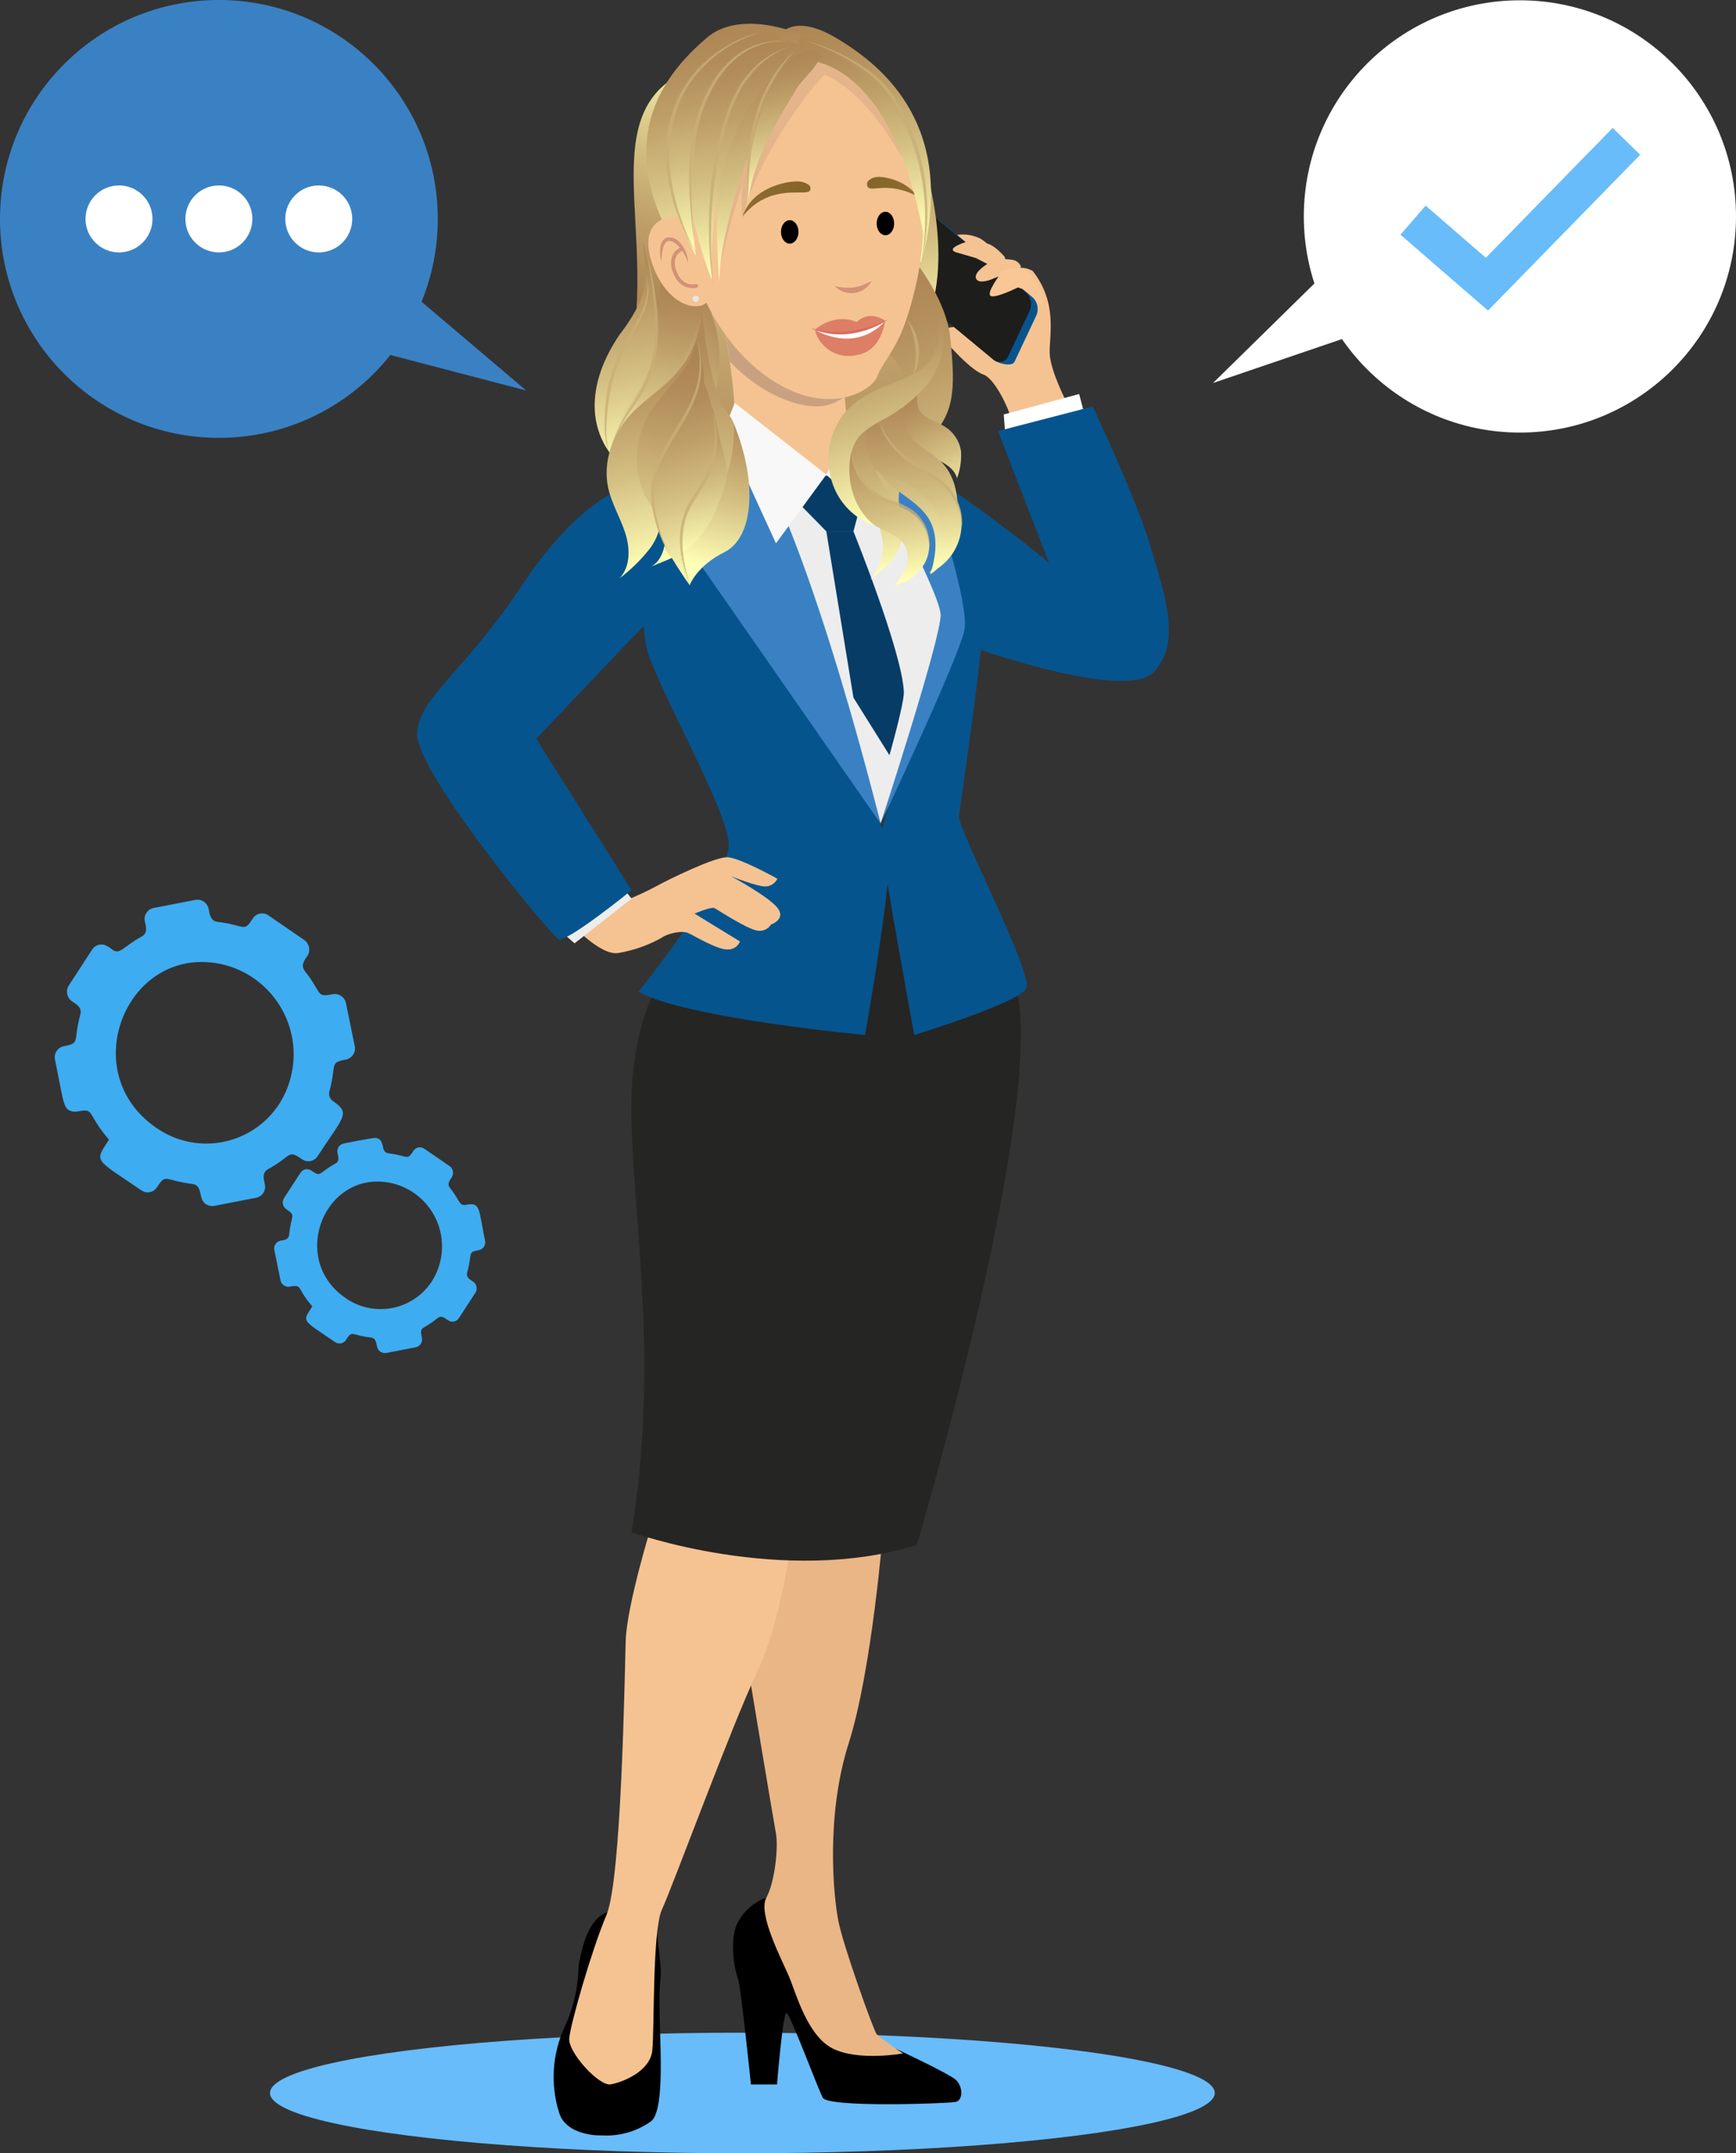
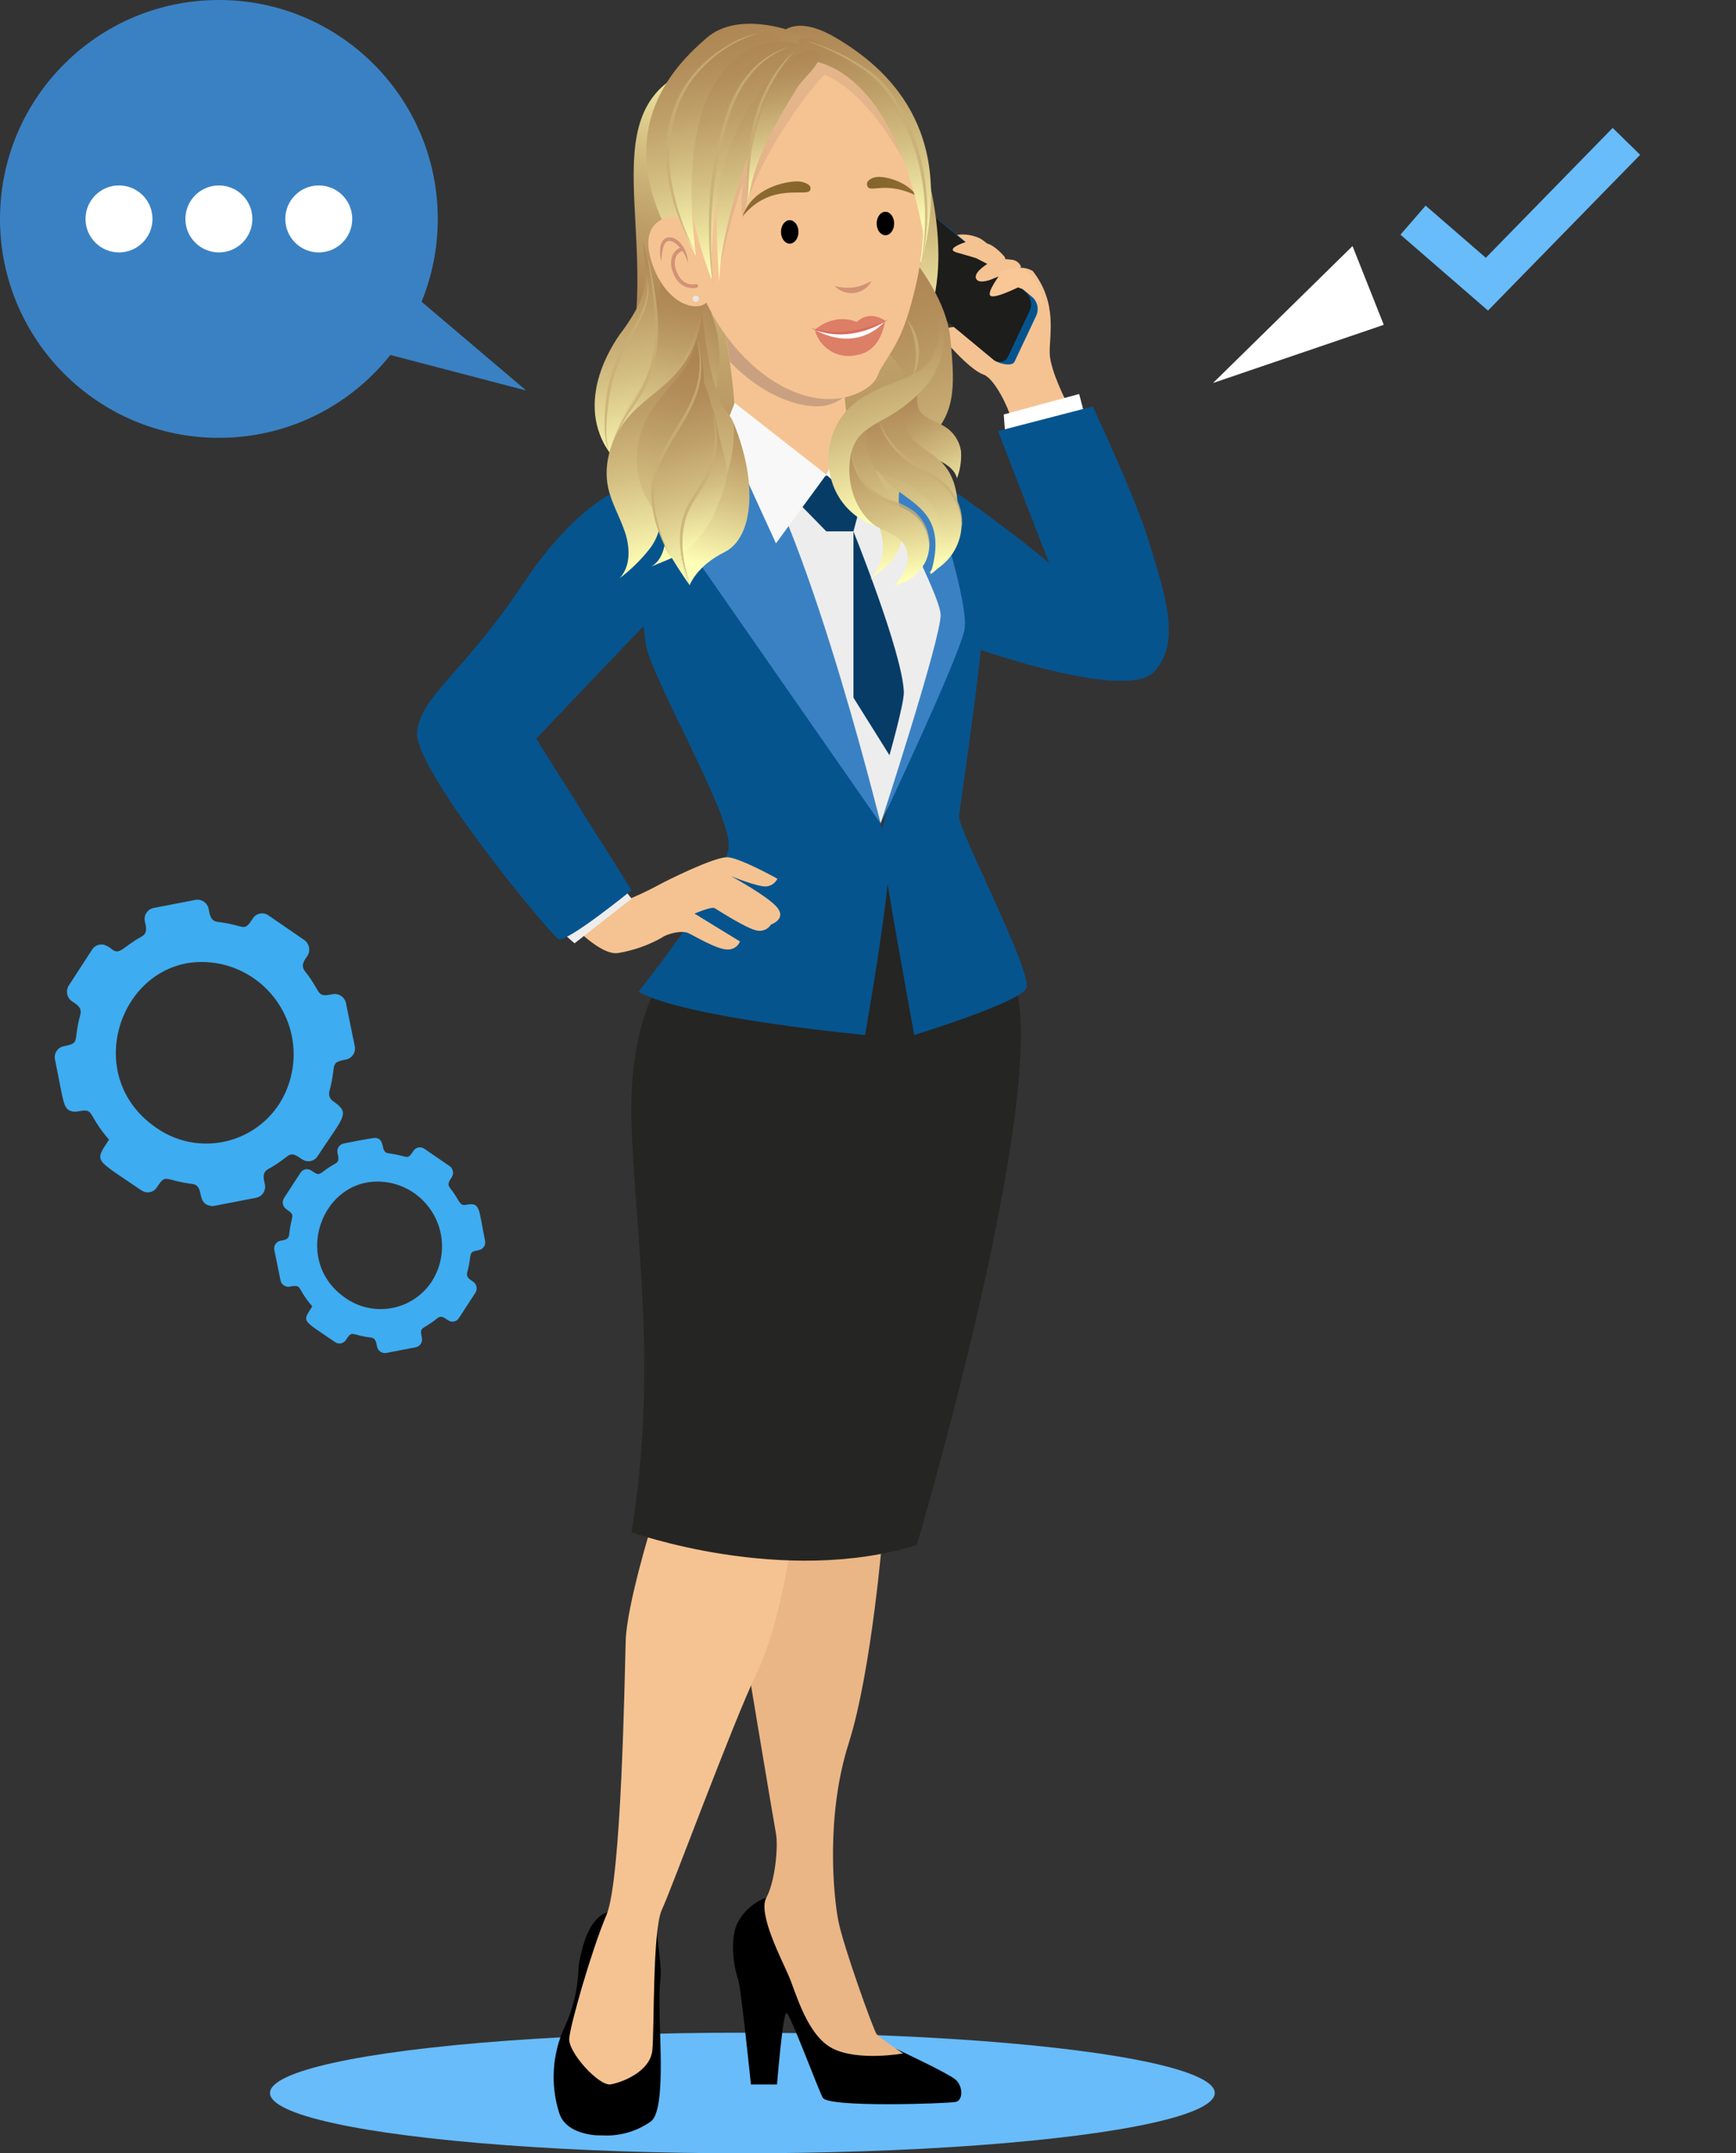
<svg xmlns="http://www.w3.org/2000/svg" version="1.1" id="Layer_5" x="0px" y="0px" viewBox="0 0 341.861 423.965" style="enable-background:new 0 0 341.861 423.965;">
  <rect x="0" y="0" width="341.861" height="423.965" fill="#333333" stroke="none" />
  <style type="text/css">
	.st0{fill:#68BCFA;}
	.st1{fill:#3A81C3;}
	.st2{fill:#FFFFFF;}
	.st3{fill:#3EACF0;}
	.st4{fill:url(#SVGID_1_);}
	.st5{fill:#F5C392;}
	.st6{fill:#EDEDED;}
	.st7{fill:#EAB686;}
	.st8{fill:#252523;}
	.st9{fill:#073C67;}
	.st10{fill:#06548E;}
	.st11{fill:#F8F8F8;}
	.st12{fill:#1D1D1B;}
	.st13{fill:#F9C796;}
	.st14{fill:url(#SVGID_00000025420584574668320930000015444880354655670174_);}
	.st15{fill:url(#SVGID_00000102505483918976570760000005080299033378967222_);}
	.st16{fill:url(#SVGID_00000009579388318831072150000016375027285772477369_);}
	.st17{fill:#CAA180;}
	.st18{fill:url(#SVGID_00000120541315321853738810000015864465357053863823_);}
	.st19{fill:url(#SVGID_00000026875256773744020270000015595717937120682642_);}
	.st20{fill:url(#SVGID_00000019644528542193129040000013208659963549880486_);}
	.st21{fill:url(#SVGID_00000165212087802980635550000004037978920152295320_);}
	.st22{fill:url(#SVGID_00000013904027979214227270000003579686596907417781_);}
	.st23{fill:url(#SVGID_00000139998910043140748700000017191619036981719714_);}
	.st24{opacity:0.4;fill:#CAA180;enable-background:new    ;}
	.st25{fill:#D29275;}
	.st26{fill:#E7E7E7;}
	.st27{fill:url(#SVGID_00000090268795926637423210000017892410100178201534_);}
	.st28{fill:url(#SVGID_00000136403673149938771850000018273789329367109514_);}
	.st29{fill:#DD7E67;}
	.st30{fill:#D76C5C;}
	.st31{fill:url(#SVGID_00000071528771647033575230000002017290324938253213_);}
	.st32{fill:url(#SVGID_00000173157005355059593620000003429905933685414584_);}
	.st33{fill:url(#SVGID_00000136386887646626687180000003398666150536567718_);}
	.st34{fill:url(#SVGID_00000116951451328281250380000010953116625080595903_);}
	.st35{fill:url(#SVGID_00000005983721665452028040000012747063370873650620_);}
	.st36{fill:url(#SVGID_00000072974353440736592630000017117955689092650642_);}
	.st37{fill:url(#SVGID_00000101810938500824523180000016581623903133306541_);}
	.st38{fill:url(#SVGID_00000029748747764984358700000012221095806579660676_);}
	.st39{fill:url(#SVGID_00000031169634347150225510000005170060100237154179_);}
	.st40{fill:url(#SVGID_00000042002076939037568270000017369004221510799012_);}
	.st41{fill:url(#SVGID_00000043441189120595914790000018248684789431105960_);}
	.st42{fill:url(#SVGID_00000121244056309734168990000001125830424272333210_);}
	.st43{fill:url(#SVGID_00000139294353423448270190000003758087057057696136_);}
	.st44{fill:url(#SVGID_00000181083637457075588680000017607333169894855825_);}
	.st45{fill:url(#SVGID_00000147914238496453376240000003375778534252052402_);}
	.st46{fill:url(#SVGID_00000065778589054543491920000006319737850688796594_);}
	.st47{fill:url(#SVGID_00000017494924236255418260000013297514875198387900_);}
	.st48{opacity:0.8;}
	.st49{fill:#C9AF75;}
</style>
  <ellipse class="st0" cx="146.191" cy="412.093" rx="93.024" ry="11.871" />
  <g>
    <circle class="st1" cx="43.104" cy="43.104" r="43.104" />
    <polygon class="st1" points="68.812,67.789 103.622,76.89 73.891,51.671" />
    <circle class="st2" cx="23.435" cy="43.104" r="6.594" />
    <circle class="st2" cx="43.104" cy="43.104" r="6.594" />
    <circle class="st2" cx="62.773" cy="43.104" r="6.594" />
  </g>
  <g>
    <path class="st3" d="M54.028,246.141l1.206,5.932c0.167,0.849,0.981,1.41,1.833,1.263&#13;&#10;  c0.45-0.125,0.92-0.16,1.383-0.104c0.818,0.2,0.71,1.312,3.049,3.988&#13;&#10;  c-2.056,3.164-2.057,2.536,4.481,7.028c0.689,0.48,1.637,0.311,2.118-0.378&#13;&#10;  c0.01-0.014,0.019-0.028,0.029-0.042c1.333-2.04,0.978-0.927,4.886-0.479&#13;&#10;  c0.961,0.111,1.048,0.868,1.233,1.775c0.161,0.852,0.979,1.416,1.833,1.263l5.798-1.124&#13;&#10;  c0.838-0.172,1.379-0.99,1.207-1.829c-0.001-0.006-0.002-0.011-0.003-0.017&#13;&#10;  c-0.496-2.424,0.01-1.378,3.058-3.872c0.252-0.235,0.605-0.329,0.94-0.248&#13;&#10;  c0.641,0.157,1.045,0.73,1.654,0.88c0.628,0.154,1.284-0.108,1.634-0.651l3.248-4.989&#13;&#10;  c0.461-0.736,0.261-1.704-0.454-2.197c-0.738-0.506-1.412-0.881-1.153-1.825&#13;&#10;  c1.071-3.831-0.054-3.928,2.313-4.38c0.835-0.171,1.373-0.986,1.202-1.821&#13;&#10;  c-0.002-0.009-0.004-0.018-0.006-0.026c-1.324-6.511-0.869-7.617-3.803-7.056&#13;&#10;  c-1.284,0.252-1.17-0.907-3.099-3.34c-0.611-0.77-0.13-1.365,0.352-2.108&#13;&#10;  c0.465-0.735,0.269-1.706-0.445-2.202l-4.958-3.4c-0.688-0.484-1.638-0.32-2.123,0.368&#13;&#10;  c-0.01,0.014-0.02,0.029-0.029,0.043c-0.888,1.379-1.014,1.326-2.228,1.005&#13;&#10;  c-0.937-0.245-1.888-0.43-2.848-0.553c-1.465-0.358-0.403-2.547-2.223-2.992&#13;&#10;  c-0.532-0.13-6.938,1.203-6.45,1.105c-0.835,0.171-1.373,0.986-1.202,1.821&#13;&#10;  c0.002,0.009,0.004,0.017,0.006,0.026c0.185,0.906,0.415,1.637-0.435,2.103&#13;&#10;  c-2.518,1.381-2.801,2.208-3.541,2.027c-0.6-0.147-1.103-0.743-1.683-0.885&#13;&#10;  c-0.625-0.157-1.28,0.103-1.627,0.646l-3.248,4.989c-0.465,0.733-0.268,1.702,0.446,2.195&#13;&#10;  c2.013,1.384,0.951,1,0.57,4.993c-0.089,0.971-0.84,1.05-1.725,1.221&#13;&#10;  c-0.834,0.169-1.372,0.982-1.203,1.816C54.023,246.12,54.025,246.131,54.028,246.141z M77.433,233.028&#13;&#10;  c6.842,1.756,10.966,8.726,9.21,15.568c-0.334,1.301-0.87,2.54-1.59,3.674&#13;&#10;  c-3.625,5.577-11.084,7.159-16.661,3.534c-0.12-0.078-0.238-0.158-0.355-0.24&#13;&#10;  C56.635,247.744,64.174,229.781,77.433,233.028z" />
    <path class="st3" d="M10.831,208.626c1.784,8.74,1.584,9.762,3.41,10.209&#13;&#10;  c0.938,0.23,1.952-0.354,2.884-0.126c1.164,0.285,1.01,1.871,4.344,5.677&#13;&#10;  c-2.94,4.521-2.905,3.623,6.372,9.987c0.223,0.153,0.472,0.265,0.734,0.329&#13;&#10;  c0.889,0.222,1.821-0.146,2.319-0.916c1.128-1.718,1.396-1.86,2.624-1.559&#13;&#10;  c0.238,0.058,0.916,0.241,1.31,0.337c1.079,0.251,2.171,0.445,3.271,0.581&#13;&#10;  c2.133,0.522,0.594,3.621,3.182,4.254c0.304,0.074,0.62,0.083,0.927,0.024l8.245-1.595&#13;&#10;  c1.193-0.245,1.961-1.411,1.715-2.604c-0.002-0.008-0.003-0.016-0.005-0.024&#13;&#10;  c-0.183-0.913-0.663-2.287,0.622-2.995c3.516-1.929,3.914-3.148,5.02-2.877&#13;&#10;  c0.879,0.215,1.599,1.061,2.408,1.259c0.89,0.217,1.82-0.151,2.32-0.919&#13;&#10;  c5.1-7.846,6.606-8.415,3.059-10.857c-0.634-0.433-0.925-1.219-0.726-1.961&#13;&#10;  c1.496-5.363-0.129-5.582,3.284-6.243c1.191-0.242,1.96-1.404,1.717-2.595&#13;&#10;  c-0.002-0.011-0.005-0.022-0.007-0.033l-1.722-8.438c-0.235-1.21-1.397-2.008-2.611-1.794&#13;&#10;  c-3.413,0.661-2.007-0.15-5.487-4.545c-0.934-1.182,0.013-2.268,0.502-3.009&#13;&#10;  c0.66-1.045,0.377-2.425-0.641-3.126l-7.05-4.842c-0.979-0.685-2.328-0.447-3.013,0.532&#13;&#10;  c-0.014,0.02-0.028,0.04-0.041,0.061c-1.867,2.89-1.374,1.352-6.955,0.686&#13;&#10;  c-1.46-0.171-1.554-1.597-1.748-2.529c-0.233-1.212-1.396-2.011-2.611-1.794l-8.245,1.595&#13;&#10;  c-1.192,0.244-1.96,1.408-1.716,2.599c0.002,0.01,0.004,0.019,0.006,0.029&#13;&#10;  c0.183,0.913,0.663,2.287-0.62,2.988c-3.773,2.069-4.224,3.649-5.78,2.586&#13;&#10;  c-0.48-0.423-1.038-0.749-1.641-0.961c-0.893-0.218-1.826,0.15-2.329,0.92l-4.608,7.098&#13;&#10;  c-0.664,1.042-0.384,2.423,0.633,3.124c0.758,0.519,2.038,1.165,1.642,2.596&#13;&#10;  c-1.495,5.356,0.129,5.582-3.284,6.243c-1.191,0.242-1.96,1.404-1.718,2.595&#13;&#10;  C10.826,208.604,10.828,208.615,10.831,208.626z M44.124,189.956c9.743,2.491,15.623,12.409,13.132,22.152&#13;&#10;  c-0.475,1.858-1.24,3.629-2.268,5.248c-5.157,7.938-15.773,10.193-23.711,5.036&#13;&#10;  c-0.173-0.112-0.344-0.228-0.513-0.346c-16.276-11.169-5.444-36.694,13.36-32.089H44.124z" />
  </g>
  <g>
-     <circle class="st2" cx="299.307" cy="42.614" r="42.554" />
    <polygon class="st0" points="293.025,61.147 275.786,46.207 280.743,40.488 292.594,50.758 317.575,25.189 &#13;&#10;  322.989,30.478" />
    <polygon class="st2" points="272.5,63.955 238.877,75.41 266.344,48.449" />
  </g>
  <g>
    <linearGradient id="SVGID_1_" gradientUnits="userSpaceOnUse" x1="3043.792" y1="-205.129" x2="3031.678" y2="-81.815" gradientTransform="matrix(1 0 0 -1 -2883.858 -88.985)">
      <stop offset="0" style="stop-color:#AC8452" />
      <stop offset="0.143" style="stop-color:#B18B58" />
      <stop offset="0.359" style="stop-color:#BFA069" />
      <stop offset="0.619" style="stop-color:#D5C184" />
      <stop offset="0.912" style="stop-color:#F5F0AA" />
      <stop offset="1" style="stop-color:#FFFFB7" />
    </linearGradient>
    <path class="st4" d="M177.05,49.06c-2.326,8.84,2.74,23.655,5.662,30.944&#13;&#10;  c2.923,7.29-0.483,8.055-30.904,7.593s-22.519-9.087-17.948-25.955s-3.697-23.028-3.697-23.028&#13;&#10;  C158.737,15.165,177.374,47.827,177.05,49.06z" />
    <path class="st5" d="M168.601,89.397c-1.747-3.505-2.724-12.815-2.196-16.546&#13;&#10;  c1.378-10.268-22.906-30.529-25.113-14.021c1.876,7.085,4.983,25.051,2.635,32.037&#13;&#10;  C140.1,102.222,174.973,101.847,168.601,89.397z" />
    <path class="st6" d="M152.648,93.684c-0.395,0.786-2.958,10.939-2.958,10.939l23.716,57.534l14.896-42.483&#13;&#10;  l-17.947-30.089l-7.678,5.752L152.648,93.684z" />
    <path d="M176.511,403.426c0,0,10.187,4.764,11.656,6.023s1.574,4.092,0,4.407&#13;&#10;  s-25.131,1.154-26.154-0.839s-6.375-16.369-7.109-16.684s-1.889,14.08-1.889,14.08h-5.142&#13;&#10;  c0,0-1.994-19.431-2.518-20.69s-1.994-7.66,0-11.333c1.22-2.208,3.194-3.903,5.561-4.774&#13;&#10;  C150.917,373.615,155.621,406.007,176.511,403.426z" />
    <path class="st7" d="M173.897,301.37c0,0-2.204,27.544-6.768,41.868s-2.991,30.063-2.046,34.942&#13;&#10;  s6.925,21.563,7.555,22.35c1.65,1.367,3.385,2.629,5.194,3.778c0,0-8.704,1.574-13.796-0.944&#13;&#10;  s-7.295-11.018-8.712-14.323s-6.138-12.277-4.407-15.425s2.361-10.073,1.889-12.592&#13;&#10;  s-6.611-39.192-6.611-39.664s9.759-24.239,9.759-24.239L173.897,301.37z" />
    <path d="M119.804,420.467c-0.781-0.035-2.104,0.004-2.881-0.084c-2.063-0.234-5.847-1.117-6.825-4.428&#13;&#10;  c-1.756-5.611-1.344-11.677,1.154-16.999c2.999-6.503,2.499-11.438,2.823-12.697&#13;&#10;  s1.584-10.178,7.145-9.968s8.399,2.158,8.222,3.924s1.012,6.884,0.593,9.717&#13;&#10;  s0.076,11.857,0.09,16.264s-0.195,10.073-1.874,11.438&#13;&#10;  C125.784,419.405,122.841,420.392,119.804,420.467z" />
    <path class="st5" d="M128.461,299.796c0,0-5.037,16.159-5.247,23.295s-0.839,47.009-3.778,53.935&#13;&#10;  s-7.135,21.616-7.345,24.344s5.876,9.444,8.185,9.024s7.765-2.518,8.185-6.716s0-23.715,1.889-27.702&#13;&#10;  s13.851-36.516,18.678-46.59s6.925-26.653,6.925-26.653l-28.751-2.938" />
    <path class="st8" d="M131.399,191.192c0,0-7.767,8.185-7.031,30.22s5.246,47.849,0,80.273&#13;&#10;  c0,0,29.766,10.703,56.174,2.518c0,0,28.611-96.642,18.223-113.011&#13;&#10;  c-6.31-9.882-14.913-18.094-25.076-23.94L131.399,191.192z" />
    <polygon class="st9" points="159.102,93.684 166.814,93.684 169.962,97.54 168.065,104.623 162.722,104.623 &#13;&#10;  157.37,99.153" />
-     <path class="st9" d="M168.064,104.623c0,0,9.656,23.903,9.925,31.637&#13;&#10;  c0.077,2.204-2.833,12.434-2.833,12.434l-7.092-11.333l-5.343-32.739H168.064z" />
+     <path class="st9" d="M168.064,104.623c0,0,9.656,23.903,9.925,31.637&#13;&#10;  c0.077,2.204-2.833,12.434-2.833,12.434l-7.092-11.333H168.064z" />
    <path class="st10" d="M143.182,85.962c0,0,16.706,32.985,18.28,37.549s13.221,40.136,13.536,46.117&#13;&#10;  s-4.642,34.155-4.642,34.155s-35.336-3.305-44.623-8.499c0,0,17.786-22.193,17.786-28.961&#13;&#10;  s-15.74-33.84-16.369-39.664s-3.935-29.905-2.361-31.322S143.182,85.962,143.182,85.962z" />
    <path class="st10" d="M171.064,91.717c0,0,13.221,21.091,14.953,27.23s-12.784,42.34-12.609,45.96&#13;&#10;  s6.628,38.877,6.628,38.877s20.462-6.296,22.036-9.129s-13.536-31.479-13.221-33.998&#13;&#10;  s3.148-21.721,4.25-32.266s-3.463-30.535-4.25-31.007S171.064,91.717,171.064,91.717z" />
    <path class="st1" d="M143.834,83.088c0,0-9.129,6.582-12.434,11.461l8.657,4.604l-8.657,2.636l42.008,60.367&#13;&#10;  C173.407,162.157,156.898,94.764,143.834,83.088z" />
    <path class="st1" d="M171.064,90.615c0,0,13.985,25.896,14.166,30.378s-11.822,41.165-11.822,41.165&#13;&#10;  s15.757-33.295,16.544-38.332s-5.351-23.767-5.351-23.767l-5.509-2.833l3.426-1.956&#13;&#10;  C182.517,95.269,174.998,90.772,171.064,90.615z" />
    <path class="st5" d="M112.383,181.775c0,0,5.865,6.491,9.392,5.861c2.986-0.5,5.864-1.512,8.506-2.991&#13;&#10;  c1.134-0.853,4.022-1.518,5.294-0.916s5.609,3.214,7.626,3.214c1.093,0.077,2.111-0.559,2.521-1.576&#13;&#10;  l-8.949-5.483c0,0,3.34-1.45,3.97-1.071s6.365,4.077,8.319,4.402&#13;&#10;  c1.082,0.227,2.191-0.248,2.773-1.188c0,0,2.962-1.008,1.323-3.214s-9.201-6.302-9.201-6.302&#13;&#10;  s5.42,2.206,6.995,2.017c0.924-0.109,1.731-0.678,2.143-1.513c0,0-7.122-3.97-9.705-4.223&#13;&#10;  s-12.794,4.979-12.794,4.979s-8.178,4.509-9.73,3.893S112.383,181.775,112.383,181.775z" />
    <polygon class="st6" points="108.944,182.062 113.142,185.735 124.368,176.929 121.851,173.734" />
    <path class="st10" d="M124.789,95.337c0,0-9.759,1.574-21.721,19.517s-20.147,22.036-20.934,29.276&#13;&#10;  s26.285,39.979,27.859,40.766s14.375-9.624,14.375-9.624l-18.773-29.814&#13;&#10;  c0,0,23.286-24.622,23.759-24.78S124.789,95.337,124.789,95.337z" />
    <polygon class="st11" points="144.687,79.326 162.722,93.448 152.806,106.984 142.575,84.633" />
    <path class="st11" d="M162.721,93.448l10.546,9.916c0,0,0.315-8.972,0-11.647s-5.203-9.286-5.203-9.286&#13;&#10;  L162.721,93.448z" />
    <path class="st5" d="M210.309,79.722c0,0-3.481-6.573-3.595-10.13s1.613-9.895-3.339-16.231&#13;&#10;  c-1.034-0.592-2.248-0.786-3.415-0.546l-2.285,0.526c-1.187,1.154-2.016,2.624-2.39,4.236&#13;&#10;  c-0.371,2.338,4.827-1.008,4.827-1.008l-0.163,2.086l-1.947,9.664l-8.5-3.723&#13;&#10;  c-1.62-0.71-5.434,0.394-4.234,1.531c0,0,5.487,6.634,8.418,7.632&#13;&#10;  c2.135,0.727,4.963,6.597,5.368,8.552C199.457,84.266,208.541,82.996,210.309,79.722z" />
    <path class="st5" d="M195.678,49.299c0,0-1.834-2.251-3.472-2.667c-1.352-0.499-2.819-0.6-4.227-0.292&#13;&#10;  c-1.272,0.415-3.881,1.467-1.737,2.066s3.806,1.112,3.806,1.112l2.347,1.215&#13;&#10;  C192.396,50.733,196.45,51.812,195.678,49.299z" />
    <path class="st10" d="M204.047,62.184l-4.272,9.052c-0.483,1.022-3.189,0.364-4.085-0.375l-17.655-14.712&#13;&#10;  c-0.571-0.455-0.756-1.243-0.446-1.904l4.793-10.155c0.464-0.896,1.567-1.247,2.463-0.783&#13;&#10;  c0.114,0.059,0.222,0.13,0.321,0.212l17.989,14.86C204.296,59.287,204.665,60.861,204.047,62.184z" />
    <path class="st12" d="M202.746,61.237l-4.272,9.052c-0.464,0.896-1.567,1.247-2.463,0.783&#13;&#10;  c-0.114-0.059-0.222-0.13-0.321-0.212l-18.955-15.658c-0.571-0.455-0.756-1.243-0.446-1.904&#13;&#10;  l4.793-10.155c0.464-0.896,1.567-1.247,2.463-0.783c0.114,0.059,0.222,0.13,0.321,0.212&#13;&#10;  l17.989,14.86C202.996,58.341,203.365,59.915,202.746,61.237z" />
    <path class="st5" d="M201.082,52.556c-0.312-0.849-1.115-1.417-2.019-1.43&#13;&#10;  c-1.099-0.182-2.224-0.133-3.302,0.145c-0.762,0.226-3.787,2.049-3.612,3.34s2.294,0.797,3.507,0.217&#13;&#10;  c1.196-0.49,2.426-0.892,3.68-1.205L201.082,52.556z" />
    <path class="st5" d="M197.873,50.618c0,0-1.834-2.251-3.472-2.667c-1.352-0.499-2.819-0.6-4.227-0.292&#13;&#10;  c-1.272,0.415-3.881,1.467-1.737,2.066s3.806,1.112,3.806,1.112l2.347,1.215&#13;&#10;  C194.59,52.052,198.644,53.131,197.873,50.618z" />
    <path class="st13" d="M200.834,52.708c0,0-3.419,0.241-3.652,0.84s-2.864,3.892-2.171,4.654&#13;&#10;  s5.436-1.609,5.436-1.609l1.256,0.403l3.566,3.147C205.452,56.991,203.695,54.045,200.834,52.708z" />
    <polygon class="st2" points="213.767,82.356 212.509,77.576 197.663,81.606 197.993,85.985" />
    <path class="st10" d="M215.182,80.034l-18.65,4.841l10.749,27.743c0,0,0.769,0.748,1.83,4.6&#13;&#10;  s-16.271,10.636-16.271,10.636s29.223,10.291,34.459,4.381s2.399-14.316-1.099-25.763&#13;&#10;  C223.515,97.69,215.182,80.034,215.182,80.034z" />
    <path class="st10" d="M188.896,97.383c0,0,21.136,14.89,23.584,19.399&#13;&#10;  c5.844,10.761-19.642,11.072-19.642,11.072S186.347,97.131,188.896,97.383z" />
    <linearGradient id="SVGID_00000061468153537053858220000013691963085098010516_" gradientUnits="userSpaceOnUse" x1="3057.47" y1="-106.484" x2="3067.082" y2="-157.068" gradientTransform="matrix(1 0 0 -1 -2883.858 -88.985)">
      <stop offset="0" style="stop-color:#AC8452" />
      <stop offset="0.143" style="stop-color:#B18B58" />
      <stop offset="0.359" style="stop-color:#BFA069" />
      <stop offset="0.619" style="stop-color:#D5C184" />
      <stop offset="0.912" style="stop-color:#F5F0AA" />
      <stop offset="1" style="stop-color:#FFFFB7" />
    </linearGradient>
    <path style="fill:url(#SVGID_00000061468153537053858220000013691963085098010516_);" d="M175.598,19.776&#13;&#10;  c2.734,15.993-0.416,32.495,1.733,48.577c0.028,0.721,0.274,1.416,0.707,1.992&#13;&#10;  c5.471-5.655,7.027-14.091,6.721-21.953c-0.357-9.181-2.881-18.157-6.165-26.737" />
    <linearGradient id="SVGID_00000011007320141628007190000003646815819165221250_" gradientUnits="userSpaceOnUse" x1="3011.504" y1="-154.061" x2="3025.061" y2="-97.143" gradientTransform="matrix(1 0 0 -1 -2883.858 -88.985)">
      <stop offset="0" style="stop-color:#AC8452" />
      <stop offset="0.143" style="stop-color:#B18B58" />
      <stop offset="0.359" style="stop-color:#BFA069" />
      <stop offset="0.619" style="stop-color:#D5C184" />
      <stop offset="0.912" style="stop-color:#F5F0AA" />
      <stop offset="1" style="stop-color:#FFFFB7" />
    </linearGradient>
    <path style="fill:url(#SVGID_00000011007320141628007190000003646815819165221250_);" d="M139.152,11.668&#13;&#10;  c1.888-0.639,2.266,0.878,3.156,2.518c3.973,7.317,4.027,10.932,3.524,16.222&#13;&#10;  c-0.879,9.245-3.548,25.015-7.539,32.788c-3.651,7.111-9.952,12.266-16.681,15.829&#13;&#10;  c10.58-27.989-5.752-54.365,12.115-64.334C135.447,13.733,137.316,12.29,139.152,11.668z" />
    <linearGradient id="SVGID_00000099622983218823777460000001778947257547744186_" gradientUnits="userSpaceOnUse" x1="3011.961" y1="-181.095" x2="3016.722" y2="-144.564" gradientTransform="matrix(1 0 0 -1 -2883.858 -88.985)">
      <stop offset="0" style="stop-color:#FFFFB7" />
      <stop offset="0.088" style="stop-color:#F5F0AA" />
      <stop offset="0.381" style="stop-color:#D5C184" />
      <stop offset="0.641" style="stop-color:#BFA069" />
      <stop offset="0.857" style="stop-color:#B18B58" />
      <stop offset="1" style="stop-color:#AC8452" />
    </linearGradient>
    <path style="fill:url(#SVGID_00000099622983218823777460000001778947257547744186_);" d="M133.859,80.728&#13;&#10;  c-6.398,9.67,3.245,11.541,3.245,11.541s-3.677,3.626-12.848-1.548s-0.557-15.523,3.411-24.339&#13;&#10;  s2.16-20.295,2.16-20.295C145.684,47.401,140.258,71.058,133.859,80.728z" />
    <path class="st17" d="M141.292,58.83c1.078,4.072,1.888,8.21,2.425,12.388&#13;&#10;  c6.278,6.544,13.678,9.327,18.51,8.7c1.467-0.254,2.849-0.865,4.023-1.78&#13;&#10;  c-0.145-1.762-0.092-3.536,0.155-5.287C167.783,62.583,143.5,42.322,141.292,58.83z" />
    <linearGradient id="SVGID_00000026875945611907892320000002153686959330277791_" gradientUnits="userSpaceOnUse" x1="3047.911" y1="-90.049" x2="3057.567" y2="-140.868" gradientTransform="matrix(1 0 0 -1 -2883.858 -88.985)">
      <stop offset="0" style="stop-color:#AC8452" />
      <stop offset="0.143" style="stop-color:#B18B58" />
      <stop offset="0.359" style="stop-color:#BFA069" />
      <stop offset="0.619" style="stop-color:#D5C184" />
      <stop offset="0.912" style="stop-color:#F5F0AA" />
      <stop offset="1" style="stop-color:#FFFFB7" />
    </linearGradient>
    <path style="fill:url(#SVGID_00000026875945611907892320000002153686959330277791_);" d="M181.404,51.703&#13;&#10;  c7.134-26.392-7.025-38.494-16.794-44.259s-12.098,0.816-12.098,0.816&#13;&#10;  C154.647,21.833,181.404,51.703,181.404,51.703z" />
    <linearGradient id="SVGID_00000055688144258747329770000007696914155812641683_" gradientUnits="userSpaceOnUse" x1="3025.744" y1="-91.794" x2="3035.342" y2="-142.313" gradientTransform="matrix(1 0 0 -1 -2883.858 -88.985)">
      <stop offset="0" style="stop-color:#AC8452" />
      <stop offset="0.143" style="stop-color:#B18B58" />
      <stop offset="0.359" style="stop-color:#BFA069" />
      <stop offset="0.619" style="stop-color:#D5C184" />
      <stop offset="0.912" style="stop-color:#F5F0AA" />
      <stop offset="1" style="stop-color:#FFFFB7" />
    </linearGradient>
    <path style="fill:url(#SVGID_00000055688144258747329770000007696914155812641683_);" d="M134.233,50.35&#13;&#10;  c-15.476-23.871-1.249-37.566,4.96-42.917s16.743-1.271,16.743-1.271&#13;&#10;  C181.076,15.988,149.709,74.221,134.233,50.35z" />
    <linearGradient id="SVGID_00000137100643911793765780000001933924319536397748_" gradientUnits="userSpaceOnUse" x1="3052.798" y1="-142.709" x2="3077.395" y2="-208.9" gradientTransform="matrix(1 0 0 -1 -2883.858 -88.985)">
      <stop offset="0" style="stop-color:#AC8452" />
      <stop offset="0.143" style="stop-color:#B18B58" />
      <stop offset="0.359" style="stop-color:#BFA069" />
      <stop offset="0.619" style="stop-color:#D5C184" />
      <stop offset="0.912" style="stop-color:#F5F0AA" />
      <stop offset="1" style="stop-color:#FFFFB7" />
    </linearGradient>
    <path style="fill:url(#SVGID_00000137100643911793765780000001933924319536397748_);" d="M169.728,58.812&#13;&#10;  c-2.507,10.669,8.807,8.087,8.771,18.717c-0.016,4.761-4.895,3.908-6.85,17.341&#13;&#10;  c-1.457,10.013,8.132,9.516,8.132,9.516c-4.744-3.963-3.157-11.672,2.549-17.222&#13;&#10;  s5.853-10.086,4.829-20.466s-11.559-20.61-11.559-20.61S172.234,48.142,169.728,58.812z" />
    <linearGradient id="SVGID_00000140725666368217169890000016129638252231873704_" gradientUnits="userSpaceOnUse" x1="3062.327" y1="-165.096" x2="3072.814" y2="-188.139" gradientTransform="matrix(1 0 0 -1 -2883.858 -88.985)">
      <stop offset="0" style="stop-color:#AC8452" />
      <stop offset="0.143" style="stop-color:#B18B58" />
      <stop offset="0.359" style="stop-color:#BFA069" />
      <stop offset="0.619" style="stop-color:#D5C184" />
      <stop offset="0.912" style="stop-color:#F5F0AA" />
      <stop offset="1" style="stop-color:#FFFFB7" />
    </linearGradient>
    <path style="fill:url(#SVGID_00000140725666368217169890000016129638252231873704_);" d="M180.992,80.643&#13;&#10;  c-0.891-1.832-0.185-5.258,1.07-6.825c-2.807,3.506-7.298,9.686-3.236,13.805&#13;&#10;  c1.388,1.407,3.462,1.986,5.347,2.742s3.833,1.948,4.282,3.811c0.645-1.722,0.914-3.562,0.789-5.396&#13;&#10;  c-0.311-1.955-1.447-3.682-3.119-4.741c-1.246-0.8-3.126-1.337-4.31-2.361&#13;&#10;  C181.473,81.393,181.193,81.04,180.992,80.643z" />
    <linearGradient id="SVGID_00000115493945565919311470000016374971374056019107_" gradientUnits="userSpaceOnUse" x1="3060.27" y1="-163.065" x2="3067.483" y2="-201.029" gradientTransform="matrix(1 0 0 -1 -2883.858 -88.985)">
      <stop offset="0" style="stop-color:#AC8452" />
      <stop offset="0.143" style="stop-color:#B18B58" />
      <stop offset="0.359" style="stop-color:#BFA069" />
      <stop offset="0.619" style="stop-color:#D5C184" />
      <stop offset="0.912" style="stop-color:#F5F0AA" />
      <stop offset="1" style="stop-color:#FFFFB7" />
    </linearGradient>
    <path style="fill:url(#SVGID_00000115493945565919311470000016374971374056019107_);" d="M178.478,84.492&#13;&#10;  c-1.209-3.085-0.62-6.585,1.532-9.104c-3.139,1.706-5.683,4.328-7.293,7.517&#13;&#10;  c-1.605,3.202-1.462,7.001,0.38,10.073c2.463,3.749,7.566,5.38,9.846,9.234&#13;&#10;  c1.918,3.242,1.378,7.298,0.266,10.869c3.544-2.276,4.923-6.641,5.285-10.715&#13;&#10;  c0.354-3.982-0.166-8.347-3-11.278C183.291,88.81,179.702,87.559,178.478,84.492z" />
    <linearGradient id="SVGID_00000047017659591158089050000001331972376220015776_" gradientUnits="userSpaceOnUse" x1="2998.927" y1="90.058" x2="3005.491" y2="55.509" gradientTransform="matrix(0.998 0.063 0.063 -0.998 -2821.502 -22.041)">
      <stop offset="0" style="stop-color:#AC8452" />
      <stop offset="0.143" style="stop-color:#B18B58" />
      <stop offset="0.359" style="stop-color:#BFA069" />
      <stop offset="0.619" style="stop-color:#D5C184" />
      <stop offset="0.912" style="stop-color:#F5F0AA" />
      <stop offset="1" style="stop-color:#FFFFB7" />
    </linearGradient>
    <path style="fill:url(#SVGID_00000047017659591158089050000001331972376220015776_);" d="M174.917,79.326&#13;&#10;  c-1.457,0.588-2.312,2.107-2.057,3.658c0.292,1.504,1.023,2.887,2.102,3.975&#13;&#10;  c1.49,1.711,3.214,3.203,5.121,4.433c2.009,1.294,4.232,2.305,5.966,3.952&#13;&#10;  c4.268,4.054,4.442,10.801,0.388,15.069c-0.971,1.022-2.134,1.841-3.424,2.41&#13;&#10;  c3.645-4.771,2.998-11.544-1.486-15.538c-1.583-1.324-3.388-2.357-5.331-3.053&#13;&#10;  c-1.938-0.761-4.04-1.422-5.401-2.997c-1.162-1.426-1.655-3.282-1.354-5.097&#13;&#10;  C169.866,83.304,172.072,80.161,174.917,79.326z" />
    <path class="st5" d="M151.199,12.515c-12.265,2.382-19.551,15.306-16.081,34.808&#13;&#10;  c3.905,21.944,21.845,35.437,33.787,30.077c3.868-1.736,3.937-3.741,4.364-4.479&#13;&#10;  c2.077-3.587,3.932-5.45,5.864-12.064c2.195-7.516,3.467-15.388,2.009-22.895&#13;&#10;  C177.366,18.518,168.889,9.079,151.199,12.515z" />
    <path class="st24" d="M179.246,33.829c-2.484-13.867-13.228-22.392-15.37-23.63&#13;&#10;  c-1.853-1.071-6.346,2.772-7.918,1.319c-1.592-1.471-11.699,1.484-14.475,37.101&#13;&#10;  c-0.064,0.827-0.001,5.643,0.142,4.826c1.183-5.945,2.767-11.804,4.739-17.536&#13;&#10;  c-0.471,2.366-0.485,4.801-0.044,7.173c1.26-7.699,8.789-20.242,15.444-27.782&#13;&#10;  c0.743-0.841,0.703-0.59,1.294-0.297C172.7,19.776,179.362,34.476,179.246,33.829z" />
    <path class="st25" d="M164.363,56.304c1.73,1.819,4.608,1.89,6.426,0.16&#13;&#10;  c0.344-0.327,0.635-0.707,0.861-1.124c-0.559,0.237-1.038,0.491-1.579,0.719&#13;&#10;  c-0.496,0.198-1.008,0.352-1.531,0.46c-1.391,0.243-2.819,0.169-4.178-0.215L164.363,56.304z" />
    <path class="st5" d="M131.727,42.677c-4.523,1.188-4.849,5.297-3.007,10.037&#13;&#10;  c2.184,5.618,6.271,8.12,9.146,7.504s2.48-4.809,1.266-9.736S134.568,41.931,131.727,42.677z" />
    <path class="st25" d="M135.453,51.703c0.118-1.985-1.605-5.201-3.904-4.973&#13;&#10;  c-1.759,0.409-1.684,2.716-1.474,4.102c0.043,0.241,0.095,0.48,0.152,0.716&#13;&#10;  c0.029-0.948,0.154-1.89,0.373-2.813c0.099-0.407,0.307-0.779,0.602-1.076&#13;&#10;  c0.648-0.544,1.536,0.01,2.103,0.499c1.034,0.957,1.778,2.185,2.148,3.545L135.453,51.703z" />
    <path class="st25" d="M136.421,56.723c-1.058,0-2.927-0.413-3.896-3.102&#13;&#10;  c-0.488-1.09-0.506-2.333-0.05-3.437c0.337-0.679,0.918-1.206,1.627-1.475&#13;&#10;  c0.193-0.063,0.4,0.043,0.462,0.236c0.063,0.193-0.043,0.4-0.236,0.462l0,0l0,0&#13;&#10;  c-0.523,0.21-0.951,0.606-1.2,1.111c-0.357,0.924-0.325,1.953,0.088,2.854&#13;&#10;  c1.156,3.211,3.686,2.587,3.793,2.56c0.196-0.053,0.397,0.064,0.45,0.259&#13;&#10;  c0.053,0.196-0.063,0.397-0.259,0.45l0,0C136.944,56.699,136.683,56.726,136.421,56.723z" />
    <circle class="st26" cx="137.019" cy="58.829" r="0.607" />
    <linearGradient id="SVGID_00000049931316468430817830000016142439070853456264_" gradientUnits="userSpaceOnUse" x1="4462.314" y1="-203.817" x2="4475.88" y2="-203.817" gradientTransform="matrix(0.717 -0.026 -0.036 -0.999 -3036.521 -50.593)">
      <stop offset="0" style="stop-color:#846429" />
      <stop offset="0.873" style="stop-color:#8B6B2F" />
      <stop offset="1" style="stop-color:#8D6D30" />
    </linearGradient>
    <path style="fill:url(#SVGID_00000049931316468430817830000016142439070853456264_);" d="M180.556,38.604&#13;&#10;  c-6.062-3.136-9.336-0.43-9.771-2.024c-0.108-0.396-0.17-0.941,0.911-1.468&#13;&#10;  c0.428-0.195,0.895-0.29,1.365-0.279C174.918,34.82,178.729,35.891,180.556,38.604z" />
    <linearGradient id="SVGID_00000167355739376946716190000002527951020802851206_" gradientUnits="userSpaceOnUse" x1="-3870.788" y1="-215.287" x2="-3855.252" y2="-215.287" gradientTransform="matrix(-0.86 0 0 -1 -3168.917 -176.14)">
      <stop offset="0" style="stop-color:#846429" />
      <stop offset="0.873" style="stop-color:#8B6B2F" />
      <stop offset="1" style="stop-color:#8D6D30" />
    </linearGradient>
    <path style="fill:url(#SVGID_00000167355739376946716190000002527951020802851206_);" d="M146.253,42.58&#13;&#10;  c5.684-6.948,12.856-3.587,13.307-5.196c0.112-0.4,0.162-0.947-1.155-1.434&#13;&#10;  c-0.529-0.181-1.088-0.258-1.647-0.229C154.534,35.775,148.112,37.012,146.253,42.58z" />
    <ellipse cx="155.516" cy="45.661" rx="1.722" ry="2.31" />
    <ellipse cx="174.359" cy="44.006" rx="1.722" ry="2.31" />
    <path class="st2" d="M168.164,66.953c2.61,0.025,5.005-1.446,6.164-3.785&#13;&#10;  c-4.221,2.364-9.193,2.999-13.873,1.772C162.757,66.389,165.449,67.092,168.164,66.953z" />
    <path class="st29" d="M174.328,63.168c-0.624,3.25-2.093,6.151-5.638,6.752&#13;&#10;  c-3.642,0.855-7.3-1.357-8.235-4.979C169.337,69.687,174.328,63.168,174.328,63.168z" />
    <path class="st29" d="M174.328,63.168c0,0-2.84-2.211-5.468,0.102c-0.063,0.08-0.17,0.111-0.266,0.079&#13;&#10;  c-4.576-1.791-8.138,1.591-8.138,1.591C166.781,67.221,174.328,63.168,174.328,63.168z" />
    <path class="st30" d="M175.019,62.862c-4.905,2.257-10.14,3.347-15.407,1.684&#13;&#10;  C164.545,66.951,170.567,65.795,175.019,62.862z" />
    <linearGradient id="SVGID_00000070802460719648382080000017875457422018128517_" gradientUnits="userSpaceOnUse" x1="3030.959" y1="-97.896" x2="3039.086" y2="-140.667" gradientTransform="matrix(1 0 0 -1 -2883.858 -88.985)">
      <stop offset="0" style="stop-color:#AC8452" />
      <stop offset="0.143" style="stop-color:#B18B58" />
      <stop offset="0.359" style="stop-color:#BFA069" />
      <stop offset="0.619" style="stop-color:#D5C184" />
      <stop offset="0.912" style="stop-color:#F5F0AA" />
      <stop offset="1" style="stop-color:#FFFFB7" />
    </linearGradient>
    <path style="fill:url(#SVGID_00000070802460719648382080000017875457422018128517_);" d="M141.659,55.34&#13;&#10;  c0.206-12.596,8.779-34.196,12.464-39.577s7.91-3.333,7.91-3.333s-2.024-3.137-7.91-2.568&#13;&#10;  c-16.867,1.631-12.464,45.478-12.464,45.478L141.659,55.34z" />
    <linearGradient id="SVGID_00000155835645202782150200000011544182341895875730_" gradientUnits="userSpaceOnUse" x1="3028.365" y1="-96.238" x2="3036.793" y2="-140.596" gradientTransform="matrix(1 0 0 -1 -2883.858 -88.985)">
      <stop offset="0" style="stop-color:#AC8452" />
      <stop offset="0.143" style="stop-color:#B18B58" />
      <stop offset="0.359" style="stop-color:#BFA069" />
      <stop offset="0.619" style="stop-color:#D5C184" />
      <stop offset="0.912" style="stop-color:#F5F0AA" />
      <stop offset="1" style="stop-color:#FFFFB7" />
    </linearGradient>
    <path style="fill:url(#SVGID_00000155835645202782150200000011544182341895875730_);" d="M148.438,8.932&#13;&#10;  c-24.22,7.279-8.241,46.219-8.241,46.219c-1.38-37.432,19.568-45.453,19.568-45.453&#13;&#10;  C156.238,7.959,152.167,7.683,148.438,8.932z" />
    <linearGradient id="SVGID_00000111894658701882507850000015295083380895753404_" gradientUnits="userSpaceOnUse" x1="3023.86" y1="-95.104" x2="3031.678" y2="-136.255" gradientTransform="matrix(1 0 0 -1 -2883.858 -88.985)">
      <stop offset="0" style="stop-color:#AC8452" />
      <stop offset="0.143" style="stop-color:#B18B58" />
      <stop offset="0.359" style="stop-color:#BFA069" />
      <stop offset="0.619" style="stop-color:#D5C184" />
      <stop offset="0.912" style="stop-color:#F5F0AA" />
      <stop offset="1" style="stop-color:#FFFFB7" />
    </linearGradient>
    <path style="fill:url(#SVGID_00000111894658701882507850000015295083380895753404_);" d="M139.055,12.658&#13;&#10;  c-15.228,13.421-2.036,37.704-2.036,37.704c-5.304-43.868,16.847-42.101,16.847-42.101&#13;&#10;  S151.227,1.93,139.055,12.658z" />
    <linearGradient id="SVGID_00000026844847432119324310000005758322909437861003_" gradientUnits="userSpaceOnUse" x1="3049.844" y1="-92.697" x2="3057.97" y2="-135.463" gradientTransform="matrix(1 0 0 -1 -2883.858 -88.985)">
      <stop offset="0" style="stop-color:#AC8452" />
      <stop offset="0.143" style="stop-color:#B18B58" />
      <stop offset="0.359" style="stop-color:#BFA069" />
      <stop offset="0.619" style="stop-color:#D5C184" />
      <stop offset="0.912" style="stop-color:#F5F0AA" />
      <stop offset="1" style="stop-color:#FFFFB7" />
    </linearGradient>
    <path style="fill:url(#SVGID_00000026844847432119324310000005758322909437861003_);" d="M166.708,11.91&#13;&#10;  c18.84,13.335,15.141,34.177,15.141,34.177c-6.633-35.182-23.216-34.177-23.216-34.177&#13;&#10;  S152.511,1.862,166.708,11.91z" />
    <linearGradient id="SVGID_00000075163182233114631090000012835816142665778056_" gradientUnits="userSpaceOnUse" x1="3032.59" y1="-152.626" x2="3008.789" y2="-175.6" gradientTransform="matrix(1 0 0 -1 -2883.858 -88.985)">
      <stop offset="0" style="stop-color:#AC8452" />
      <stop offset="0.143" style="stop-color:#B18B58" />
      <stop offset="0.359" style="stop-color:#BFA069" />
      <stop offset="0.619" style="stop-color:#D5C184" />
      <stop offset="0.912" style="stop-color:#F5F0AA" />
      <stop offset="1" style="stop-color:#FFFFB7" />
    </linearGradient>
    <path style="fill:url(#SVGID_00000075163182233114631090000012835816142665778056_);" d="M134.233,87.823&#13;&#10;  c-6.438,3.725-6.565,9.521-6.565,9.521c-4.104-2.07-6.646-9.659-0.471-14.902&#13;&#10;  s11.834-22.809,11.834-22.809C144.524,69.092,140.672,84.098,134.233,87.823z" />
    <linearGradient id="SVGID_00000161601157355292596870000007373392979253646773_" gradientUnits="userSpaceOnUse" x1="3023.378" y1="-148.464" x2="3023.999" y2="-204.864" gradientTransform="matrix(1 0 0 -1 -2883.858 -88.985)">
      <stop offset="0" style="stop-color:#AC8452" />
      <stop offset="0.143" style="stop-color:#B18B58" />
      <stop offset="0.359" style="stop-color:#BFA069" />
      <stop offset="0.619" style="stop-color:#D5C184" />
      <stop offset="0.912" style="stop-color:#F5F0AA" />
      <stop offset="1" style="stop-color:#FFFFB7" />
    </linearGradient>
    <path style="fill:url(#SVGID_00000161601157355292596870000007373392979253646773_);" d="M143.362,81.456&#13;&#10;  c3.863,4.464,0,13.335,0,13.335c-3.174-5.795-10.487-9.107-8.553-17.248s3.511-15.837,3.511-15.837&#13;&#10;  S139.499,76.992,143.362,81.456z" />
    <linearGradient id="SVGID_00000102508631526737764490000003577724671786137229_" gradientUnits="userSpaceOnUse" x1="3031.067" y1="-166.163" x2="3022.71" y2="-200.66" gradientTransform="matrix(1 0 0 -1 -2883.858 -88.985)">
      <stop offset="0" style="stop-color:#AC8452" />
      <stop offset="0.143" style="stop-color:#B18B58" />
      <stop offset="0.359" style="stop-color:#BFA069" />
      <stop offset="0.619" style="stop-color:#D5C184" />
      <stop offset="0.912" style="stop-color:#F5F0AA" />
      <stop offset="1" style="stop-color:#FFFFB7" />
    </linearGradient>
    <path style="fill:url(#SVGID_00000102508631526737764490000003577724671786137229_);" d="M142.672,108.708&#13;&#10;  c-5.519,2.731-6.866,6.521-6.866,6.521s-5.138-9.662,2.175-14.577s6.543-17.227,6.543-17.227&#13;&#10;  C149.412,95.532,148.191,105.977,142.672,108.708z" />
    <linearGradient id="SVGID_00000124148749953820843810000000232963201158407315_" gradientUnits="userSpaceOnUse" x1="3052.606" y1="-165.302" x2="3059.466" y2="-201.411" gradientTransform="matrix(1 0 0 -1 -2883.858 -88.985)">
      <stop offset="0" style="stop-color:#AC8452" />
      <stop offset="0.143" style="stop-color:#B18B58" />
      <stop offset="0.359" style="stop-color:#BFA069" />
      <stop offset="0.619" style="stop-color:#D5C184" />
      <stop offset="0.912" style="stop-color:#F5F0AA" />
      <stop offset="1" style="stop-color:#FFFFB7" />
    </linearGradient>
    <path style="fill:url(#SVGID_00000124148749953820843810000000232963201158407315_);" d="M172.021,79.226&#13;&#10;  c0.701-0.813,1.516-1.519,2.42-2.097c-1.598,0.917-2.944,4.026-3.463,5.652&#13;&#10;  c-0.646,2.277-0.574,4.697,0.205,6.932c1.167,3.436,3.289,6.486,4.844,9.776&#13;&#10;  c1.14,2.412,1.983,5.13,1.286,7.693c-0.81,2.978-3.484,5.082-6.005,6.971&#13;&#10;  c1.709-1.814,2.624-4.234,2.545-6.725c-0.106-2.472-0.923-4.861-2.354-6.881&#13;&#10;  c-1.623-2.383-3.922-4.397-4.896-7.089C164.524,87.726,168.243,83.205,172.021,79.226z" />
    <linearGradient id="SVGID_00000075848895560718017460000015785595686932006528_" gradientUnits="userSpaceOnUse" x1="3054.601" y1="-171.172" x2="3060.701" y2="-203.276" gradientTransform="matrix(1 0 0 -1 -2883.858 -88.985)">
      <stop offset="0" style="stop-color:#AC8452" />
      <stop offset="0.143" style="stop-color:#B18B58" />
      <stop offset="0.359" style="stop-color:#BFA069" />
      <stop offset="0.619" style="stop-color:#D5C184" />
      <stop offset="0.912" style="stop-color:#F5F0AA" />
      <stop offset="1" style="stop-color:#FFFFB7" />
    </linearGradient>
    <path style="fill:url(#SVGID_00000075848895560718017460000015785595686932006528_);" d="M167.975,91.103&#13;&#10;  c-0.305-1.133-0.428-2.308-0.365-3.48c0.053-0.929,0.739-2.478,0.419-3.236&#13;&#10;  c-2.862,2.286-3.327,7.349-2.432,10.629c1.168,3.878,3.886,7.102,7.51,8.91&#13;&#10;  c1.874,0.969,4.08,1.72,5.097,3.564c0.641,1.291,0.717,2.79,0.211,4.14&#13;&#10;  c-0.51,1.334-1.273,2.556-2.248,3.599c2.698-0.54,4.983-2.322,6.164-4.808&#13;&#10;  c1.129-2.519,0.804-5.452-0.85-7.662c-2.333-2.965-6.568-3.59-9.615-5.82&#13;&#10;  C169.946,95.49,168.574,93.433,167.975,91.103z" />
    <linearGradient id="SVGID_00000091725363815406230560000011072726785711765432_" gradientUnits="userSpaceOnUse" x1="2893.634" y1="-578.427" x2="2901.704" y2="-620.9" gradientTransform="matrix(1.05 -0.11 -0.104 -0.995 -2929.962 -198.937)">
      <stop offset="0" style="stop-color:#AC8452" />
      <stop offset="0.143" style="stop-color:#B18B58" />
      <stop offset="0.359" style="stop-color:#BFA069" />
      <stop offset="0.619" style="stop-color:#D5C184" />
      <stop offset="0.912" style="stop-color:#F5F0AA" />
      <stop offset="1" style="stop-color:#FFFFB7" />
    </linearGradient>
    <path style="fill:url(#SVGID_00000091725363815406230560000011072726785711765432_);" d="M183.074,56.61&#13;&#10;  c2.147,3.313,3.11,7.254,2.734,11.184c-0.392,3.407-1.88,6.594-4.241,9.081&#13;&#10;  c-2.27,2.335-4.898,4.293-7.785,5.799c-1.962,1.103-4.062,2.209-5.263,4.242&#13;&#10;  c-0.616,1.12-1.004,2.35-1.142,3.621c-0.666,4.912,1.239,10.368,5.089,13.061&#13;&#10;  c-4.198-1.364-7.453-4.711-8.699-8.946c-1.313-4.336-0.549-9.035,2.069-12.733&#13;&#10;  c2.527-3.382,6.397-5.131,10.163-6.576c2.727-1.046,5.665-2.137,7.352-4.709&#13;&#10;  c0.931-1.544,1.463-3.294,1.549-5.095C185.152,62.45,184.519,59.353,183.074,56.61z" />
    <linearGradient id="SVGID_00000008113981118188176350000015572554036001159058_" gradientUnits="userSpaceOnUse" x1="3063.771" y1="-170.112" x2="3063.797" y2="-170.249" gradientTransform="matrix(1 0 0 -1 -2883.858 -88.985)">
      <stop offset="0" style="stop-color:#AC8452" />
      <stop offset="0.143" style="stop-color:#B18B58" />
      <stop offset="0.359" style="stop-color:#BFA069" />
      <stop offset="0.619" style="stop-color:#D5C184" />
      <stop offset="0.912" style="stop-color:#F5F0AA" />
      <stop offset="1" style="stop-color:#FFFFB7" />
    </linearGradient>
    <path style="fill:url(#SVGID_00000008113981118188176350000015572554036001159058_);" d="M179.927,81.131v0.138" />
    <linearGradient id="SVGID_00000124130119174085734620000009449083981532829625_" gradientUnits="userSpaceOnUse" x1="3002.444" y1="-135.681" x2="3011.003" y2="-180.73" gradientTransform="matrix(1 0 0 -1 -2883.858 -88.985)">
      <stop offset="0" style="stop-color:#AC8452" />
      <stop offset="0.143" style="stop-color:#B18B58" />
      <stop offset="0.359" style="stop-color:#BFA069" />
      <stop offset="0.619" style="stop-color:#D5C184" />
      <stop offset="0.912" style="stop-color:#F5F0AA" />
      <stop offset="1" style="stop-color:#FFFFB7" />
    </linearGradient>
    <path style="fill:url(#SVGID_00000124130119174085734620000009449083981532829625_);" d="M126.557,47.545&#13;&#10;  c1.295,4.502,2.089,9.133,2.367,13.809c0.326,4.842,0.083,9.927-2.259,14.178&#13;&#10;  c-1.861,3.379-5.052,6.322-5.181,10.177c-0.097,2.89,1.632,5.557,3.739,7.537&#13;&#10;  c-4.888-1.975-7.877-7.314-8.106-12.58s1.912-10.4,4.879-14.757&#13;&#10;  c1.557-1.993,2.906-4.141,4.024-6.41C127.608,55.661,127.141,51.534,126.557,47.545z" />
    <linearGradient id="SVGID_00000161599459937311642160000013430288717948540600_" gradientUnits="userSpaceOnUse" x1="3009.035" y1="-154.219" x2="3017.631" y2="-199.461" gradientTransform="matrix(1 0 0 -1 -2883.858 -88.985)">
      <stop offset="0" style="stop-color:#AC8452" />
      <stop offset="0.143" style="stop-color:#B18B58" />
      <stop offset="0.359" style="stop-color:#BFA069" />
      <stop offset="0.619" style="stop-color:#D5C184" />
      <stop offset="0.912" style="stop-color:#F5F0AA" />
      <stop offset="1" style="stop-color:#FFFFB7" />
    </linearGradient>
    <path style="fill:url(#SVGID_00000161599459937311642160000013430288717948540600_);" d="M137.574,65.252&#13;&#10;  c-0.596,2.492-1.722,4.827-3.302,6.845c-2.701,3.826-7.032,6.165-10.185,9.629&#13;&#10;  c-3.479,3.823-5.411,9.234-4.327,14.288c0.663,3.093,2.368,5.859,3.348,8.867&#13;&#10;  s1.083,6.668-1.088,8.97c2.185-1.649,4.151-3.569,5.85-5.715c1.706-2.176,2.516-4.921,2.265-7.674&#13;&#10;  c-0.459-3.29-2.89-6.007-3.58-9.257c-0.69-3.252,0.459-6.639,2.142-9.506s3.896-5.392,5.631-8.227&#13;&#10;  C135.808,71.056,137.741,68.145,137.574,65.252z" />
    <linearGradient id="SVGID_00000114759886560043068790000008123463216948661673_" gradientUnits="userSpaceOnUse" x1="3018.329" y1="-158.767" x2="3010.257" y2="-204.611" gradientTransform="matrix(1 0 0 -1 -2883.858 -88.985)">
      <stop offset="0" style="stop-color:#AC8452" />
      <stop offset="0.143" style="stop-color:#B18B58" />
      <stop offset="0.359" style="stop-color:#BFA069" />
      <stop offset="0.619" style="stop-color:#D5C184" />
      <stop offset="0.912" style="stop-color:#F5F0AA" />
      <stop offset="1" style="stop-color:#FFFFB7" />
    </linearGradient>
    <path style="fill:url(#SVGID_00000114759886560043068790000008123463216948661673_);" d="M137.107,66.61&#13;&#10;  c-0.24,2.871-1.808,5.462-3.604,7.714c-1.925,2.143-3.731,4.39-5.41,6.73&#13;&#10;  c-3.631,5.738-3.695,13.786,0.56,19.077c-0.154-3.133,1.522-6.059,3.415-8.561&#13;&#10;  s4.092-4.849,5.28-7.752C139.298,79.055,138.945,71.44,137.107,66.61z" />
    <linearGradient id="SVGID_00000075842736578620649830000006105907266297337476_" gradientUnits="userSpaceOnUse" x1="3014.942" y1="-166.765" x2="3020.891" y2="-198.072" gradientTransform="matrix(1 0 0 -1 -2883.858 -88.985)">
      <stop offset="0" style="stop-color:#AC8452" />
      <stop offset="0.143" style="stop-color:#B18B58" />
      <stop offset="0.359" style="stop-color:#BFA069" />
      <stop offset="0.619" style="stop-color:#D5C184" />
      <stop offset="0.912" style="stop-color:#F5F0AA" />
      <stop offset="1" style="stop-color:#FFFFB7" />
    </linearGradient>
    <path style="fill:url(#SVGID_00000075842736578620649830000006105907266297337476_);" d="M139.221,86.438&#13;&#10;  c0.027-2.657-0.765-5.957-0.14-8.535c1.716,2.489,2.104,6.696,2.941,9.578&#13;&#10;  c0.743,2.559,1.49,5.259,0.836,7.841c-0.718,2.319-1.607,4.581-2.66,6.769&#13;&#10;  c-3.733,6.168-5.185,6.737-12,9.464c4.653-2.434,2.056-11.685,4.381-16.291&#13;&#10;  C134.97,90.626,139.167,91.613,139.221,86.438z" />
    <linearGradient id="SVGID_00000144307831974597258210000001155676093354780847_" gradientUnits="userSpaceOnUse" x1="3063.763" y1="-504.562" x2="3070.908" y2="-542.166" gradientTransform="matrix(0.998 -0.07 -0.074 -1.051 -2963.139 -242.292)">
      <stop offset="0" style="stop-color:#AC8452" />
      <stop offset="0.143" style="stop-color:#B18B58" />
      <stop offset="0.359" style="stop-color:#BFA069" />
      <stop offset="0.619" style="stop-color:#D5C184" />
      <stop offset="0.912" style="stop-color:#F5F0AA" />
      <stop offset="1" style="stop-color:#FFFFB7" />
    </linearGradient>
    <path style="fill:url(#SVGID_00000144307831974597258210000001155676093354780847_);" d="M136.911,77.302&#13;&#10;  c0.239-0.974,0.153-2.711,1.066-3.291c1.11,2.133,1.885,4.425,2.297,6.795&#13;&#10;  c0.895,3.468,0.848,7.112-0.136,10.556c-1.219,3.82-3.915,7.07-5.224,10.863&#13;&#10;  c-1.408,4.286-1.088,8.952,0.892,13.005c-3.121-4.564-6.346-9.286-7.126-14.714&#13;&#10;  c-0.429-3.022-0.084-6.103,1.002-8.955c1.272-3.336,3.499-6.242,5.229-9.38&#13;&#10;  C135.789,80.648,136.461,79.008,136.911,77.302z" />
    <linearGradient id="SVGID_00000160880688439083649330000005620470032943679415_" gradientUnits="userSpaceOnUse" x1="3035.228" y1="-99.005" x2="3040.523" y2="-126.876" gradientTransform="matrix(1 0 0 -1 -2883.858 -88.985)">
      <stop offset="0" style="stop-color:#AC8452" />
      <stop offset="0.143" style="stop-color:#B18B58" />
      <stop offset="0.359" style="stop-color:#BFA069" />
      <stop offset="0.619" style="stop-color:#D5C184" />
      <stop offset="0.912" style="stop-color:#F5F0AA" />
      <stop offset="1" style="stop-color:#FFFFB7" />
    </linearGradient>
    <path style="fill:url(#SVGID_00000160880688439083649330000005620470032943679415_);" d="M161.12,12.011&#13;&#10;  c1.222-2.631-1.605-2.372-3.485-1.504c-3.513,1.624-5.518,5.354-6.885,8.974&#13;&#10;  c-2.516,6.674-3.708,13.774-3.51,20.903c0.811-8.315,5.268-15.768,9.615-22.902&#13;&#10;  C157.959,15.672,160.29,13.798,161.12,12.011z" />
    <g class="st48">
      <path class="st49" d="M142.756,23.417c-1.299,4.225-2.219,8.557-2.75,12.946&#13;&#10;   c-0.65,6.589-0.533,13.232,0.349,19.794c-0.214-4.394-0.404-8.79-0.261-13.172&#13;&#10;   c0.252-6.573,1.347-13.085,3.26-19.378c1.863-6.437,5.677-12.039,12.161-14.432&#13;&#10;   C148.716,11.189,144.696,16.866,142.756,23.417z" />
    </g>
    <g class="st48">
-       <path class="st49" d="M145.995,10.221c-6.08,3.987-9.048,11.631-9.935,18.594&#13;&#10;   c-0.771,6.129-0.179,12.319,0.537,18.421c-0.432-8.082-1.054-16.441,1.372-24.28&#13;&#10;   c1.765-5.627,5.208-11.542,10.928-13.801c1.865-0.844,3.933-1.136,5.959-0.844&#13;&#10;   C151.998,7.57,148.456,8.712,145.995,10.221z" />
-     </g>
+       </g>
    <g class="st48">
      <path class="st49" d="M147.182,32.221c-0.142,2.738-0.079,5.483,0.189,8.211&#13;&#10;   c-0.13-5.448,0.425-10.891,1.651-16.2c1.269-5.307,3.842-10.214,7.486-14.275&#13;&#10;   C150.29,15.53,147.591,24.071,147.182,32.221z" />
    </g>
    <g class="st48">
      <path class="st49" d="M127.501,50.372c1.639,10.276,3.347,20.457-3.216,29.475&#13;&#10;   c-1.95,2.837-3.4,5.986-4.29,9.312c0.819-2.425,1.915-4.748,3.266-6.922&#13;&#10;   c1.376-2.17,3.052-4.169,4.126-6.527c3.689-7.997,2.069-17.1,0.114-25.339L127.501,50.372z" />
    </g>
    <g class="st48">
      <path class="st49" d="M127.196,54.286c1.31,4.633-1.708,8.813-3.87,12.665&#13;&#10;   c-1.545,2.673-2.711,5.548-3.462,8.542c-0.613,3.017-0.878,6.095-0.787,9.172&#13;&#10;   c0.053,1.539,0.363,3.058,0.918,4.494c-0.429-1.461-0.629-2.98-0.593-4.502&#13;&#10;   c0.017-1.518,0.127-3.035,0.329-4.54c0.214-2.261,0.671-4.492,1.364-6.655&#13;&#10;   c0.75-2.145,1.676-4.225,2.768-6.219c2.113-3.878,5.048-8.393,3.333-12.957L127.196,54.286z" />
    </g>
    <g class="st48">
      <path class="st49" d="M137.222,50.092c-2.655-4.852-4.408-10.145-5.175-15.622&#13;&#10;   c-0.915-7.543,0.866-15.801,6.431-21.253c3.043-3.226,6.915-5.552,11.192-6.723&#13;&#10;   c-2.193,0.408-4.296,1.202-6.21,2.346c-6.08,3.543-10.216,8.723-11.65,15.683&#13;&#10;   c-1.909,8.828,0.82,18.005,5.413,25.57L137.222,50.092z" />
    </g>
    <g class="st48">
      <path class="st49" d="M173.358,83.054c0.591,3.503,3.226,6.244,5.987,8.286&#13;&#10;   c2.759,1.965,6.131,3.336,8.053,6.206c1.303,1.881,2.012,4.109,2.035,6.397&#13;&#10;   c0.23-2.344-0.339-4.696-1.613-6.676c-1.866-3.044-5.29-4.501-8.122-6.432&#13;&#10;   c-2.746-1.939-5.378-4.461-6.34-7.781L173.358,83.054z" />
    </g>
    <g class="st48">
      <path class="st49" d="M167.632,89.159c0.325,4.524,3.304,8.423,7.583,9.926&#13;&#10;   c1.535,0.431,2.997,1.09,4.338,1.953c2.14,1.641,3.412,4.17,3.453,6.866&#13;&#10;   c0.26-2.806-0.906-5.554-3.104-7.317c-1.361-0.943-2.868-1.656-4.46-2.111&#13;&#10;   c-4.091-1.473-7.074-5.031-7.811-9.317L167.632,89.159z" />
    </g>
    <g class="st48">
      <path class="st49" d="M173.486,16.688c1.701,1.971,3.117,4.171,4.205,6.536&#13;&#10;   c4.449,9.252,5.649,19.734,3.404,29.752c1.261-4.529,1.749-9.239,1.442-13.93&#13;&#10;   c-0.438-7.086-2.655-13.947-6.445-19.951c-1.289-1.997-2.939-3.736-4.864-5.129&#13;&#10;   c-3.84-2.718-8.121-4.751-12.654-6.008C163.738,9.764,169.709,12.686,173.486,16.688z" />
    </g>
    <g class="st48">
      <path class="st49" d="M178.591,62.845c1.383,2.608,1.967,5.565,1.68,8.503&#13;&#10;   c-0.107,0.982-0.3,1.953-0.579,2.901c0.523-0.871,0.889-1.827,1.081-2.824&#13;&#10;   c0.629-3.043-0.175-6.207-2.181-8.58L178.591,62.845z" />
    </g>
    <g class="st48">
      <path class="st49" d="M132.224,110.005c-2.29-4.447-4.324-10.981-3.104-15.941&#13;&#10;   c1.924-7.829,9.136-13.261,8.966-21.949c-0.012-1.951-0.36-3.886-1.029-5.719&#13;&#10;   c1.096,3.717,0.945,7.69-0.43,11.313c-1.373,3.616-3.711,6.742-5.602,10.111&#13;&#10;   c-1.272,2.108-2.163,4.422-2.635,6.838c-0.798,5.217,1.221,10.916,3.834,15.347L132.224,110.005z" />
    </g>
    <g class="st48">
      <path class="st49" d="M135.901,114.997c-1.687-4.824-2.335-10.403,0.046-15.098&#13;&#10;   c1.027-2,2.455-3.723,3.459-5.769c1.69-3.427,2.194-7.319,1.432-11.063&#13;&#10;   c-0.147-0.736-0.348-1.46-0.601-2.167c1.138,4.342,0.647,8.95-1.378,12.955&#13;&#10;   c-0.996,1.979-2.474,3.748-3.476,5.76c-2.422,4.817-1.624,10.641,0.518,15.383L135.901,114.997z" />
    </g>
  </g>
</svg>